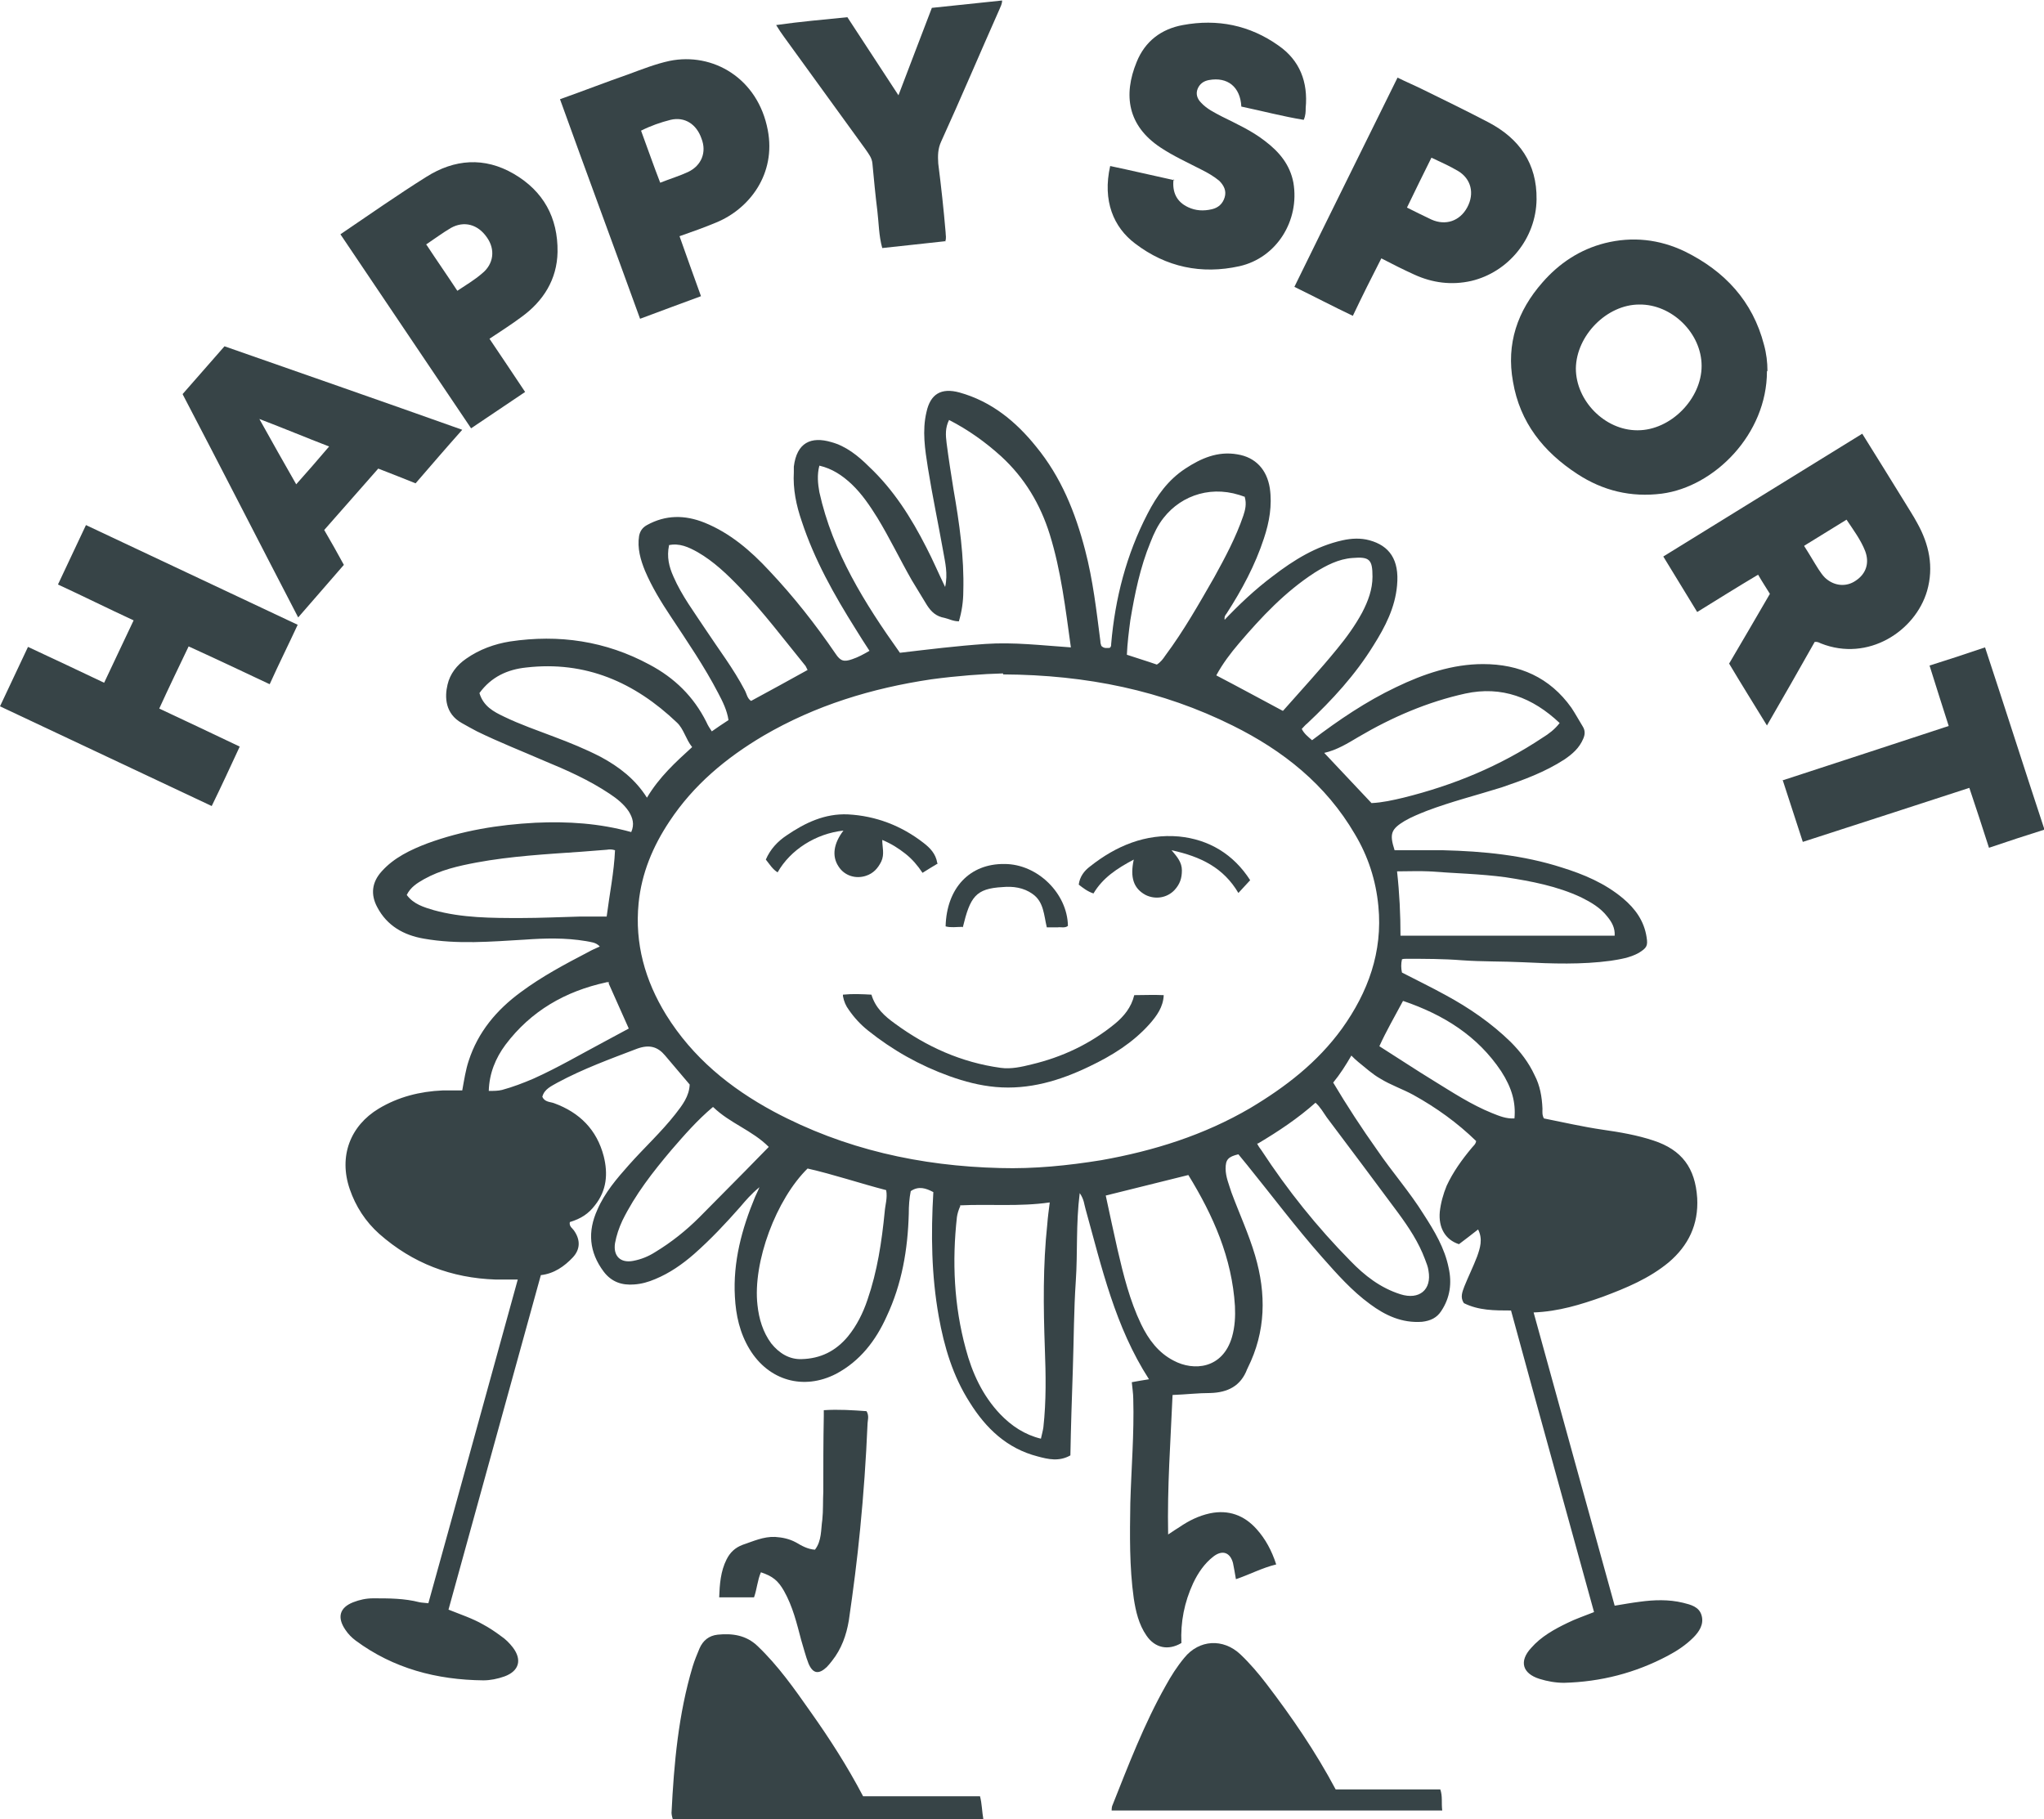
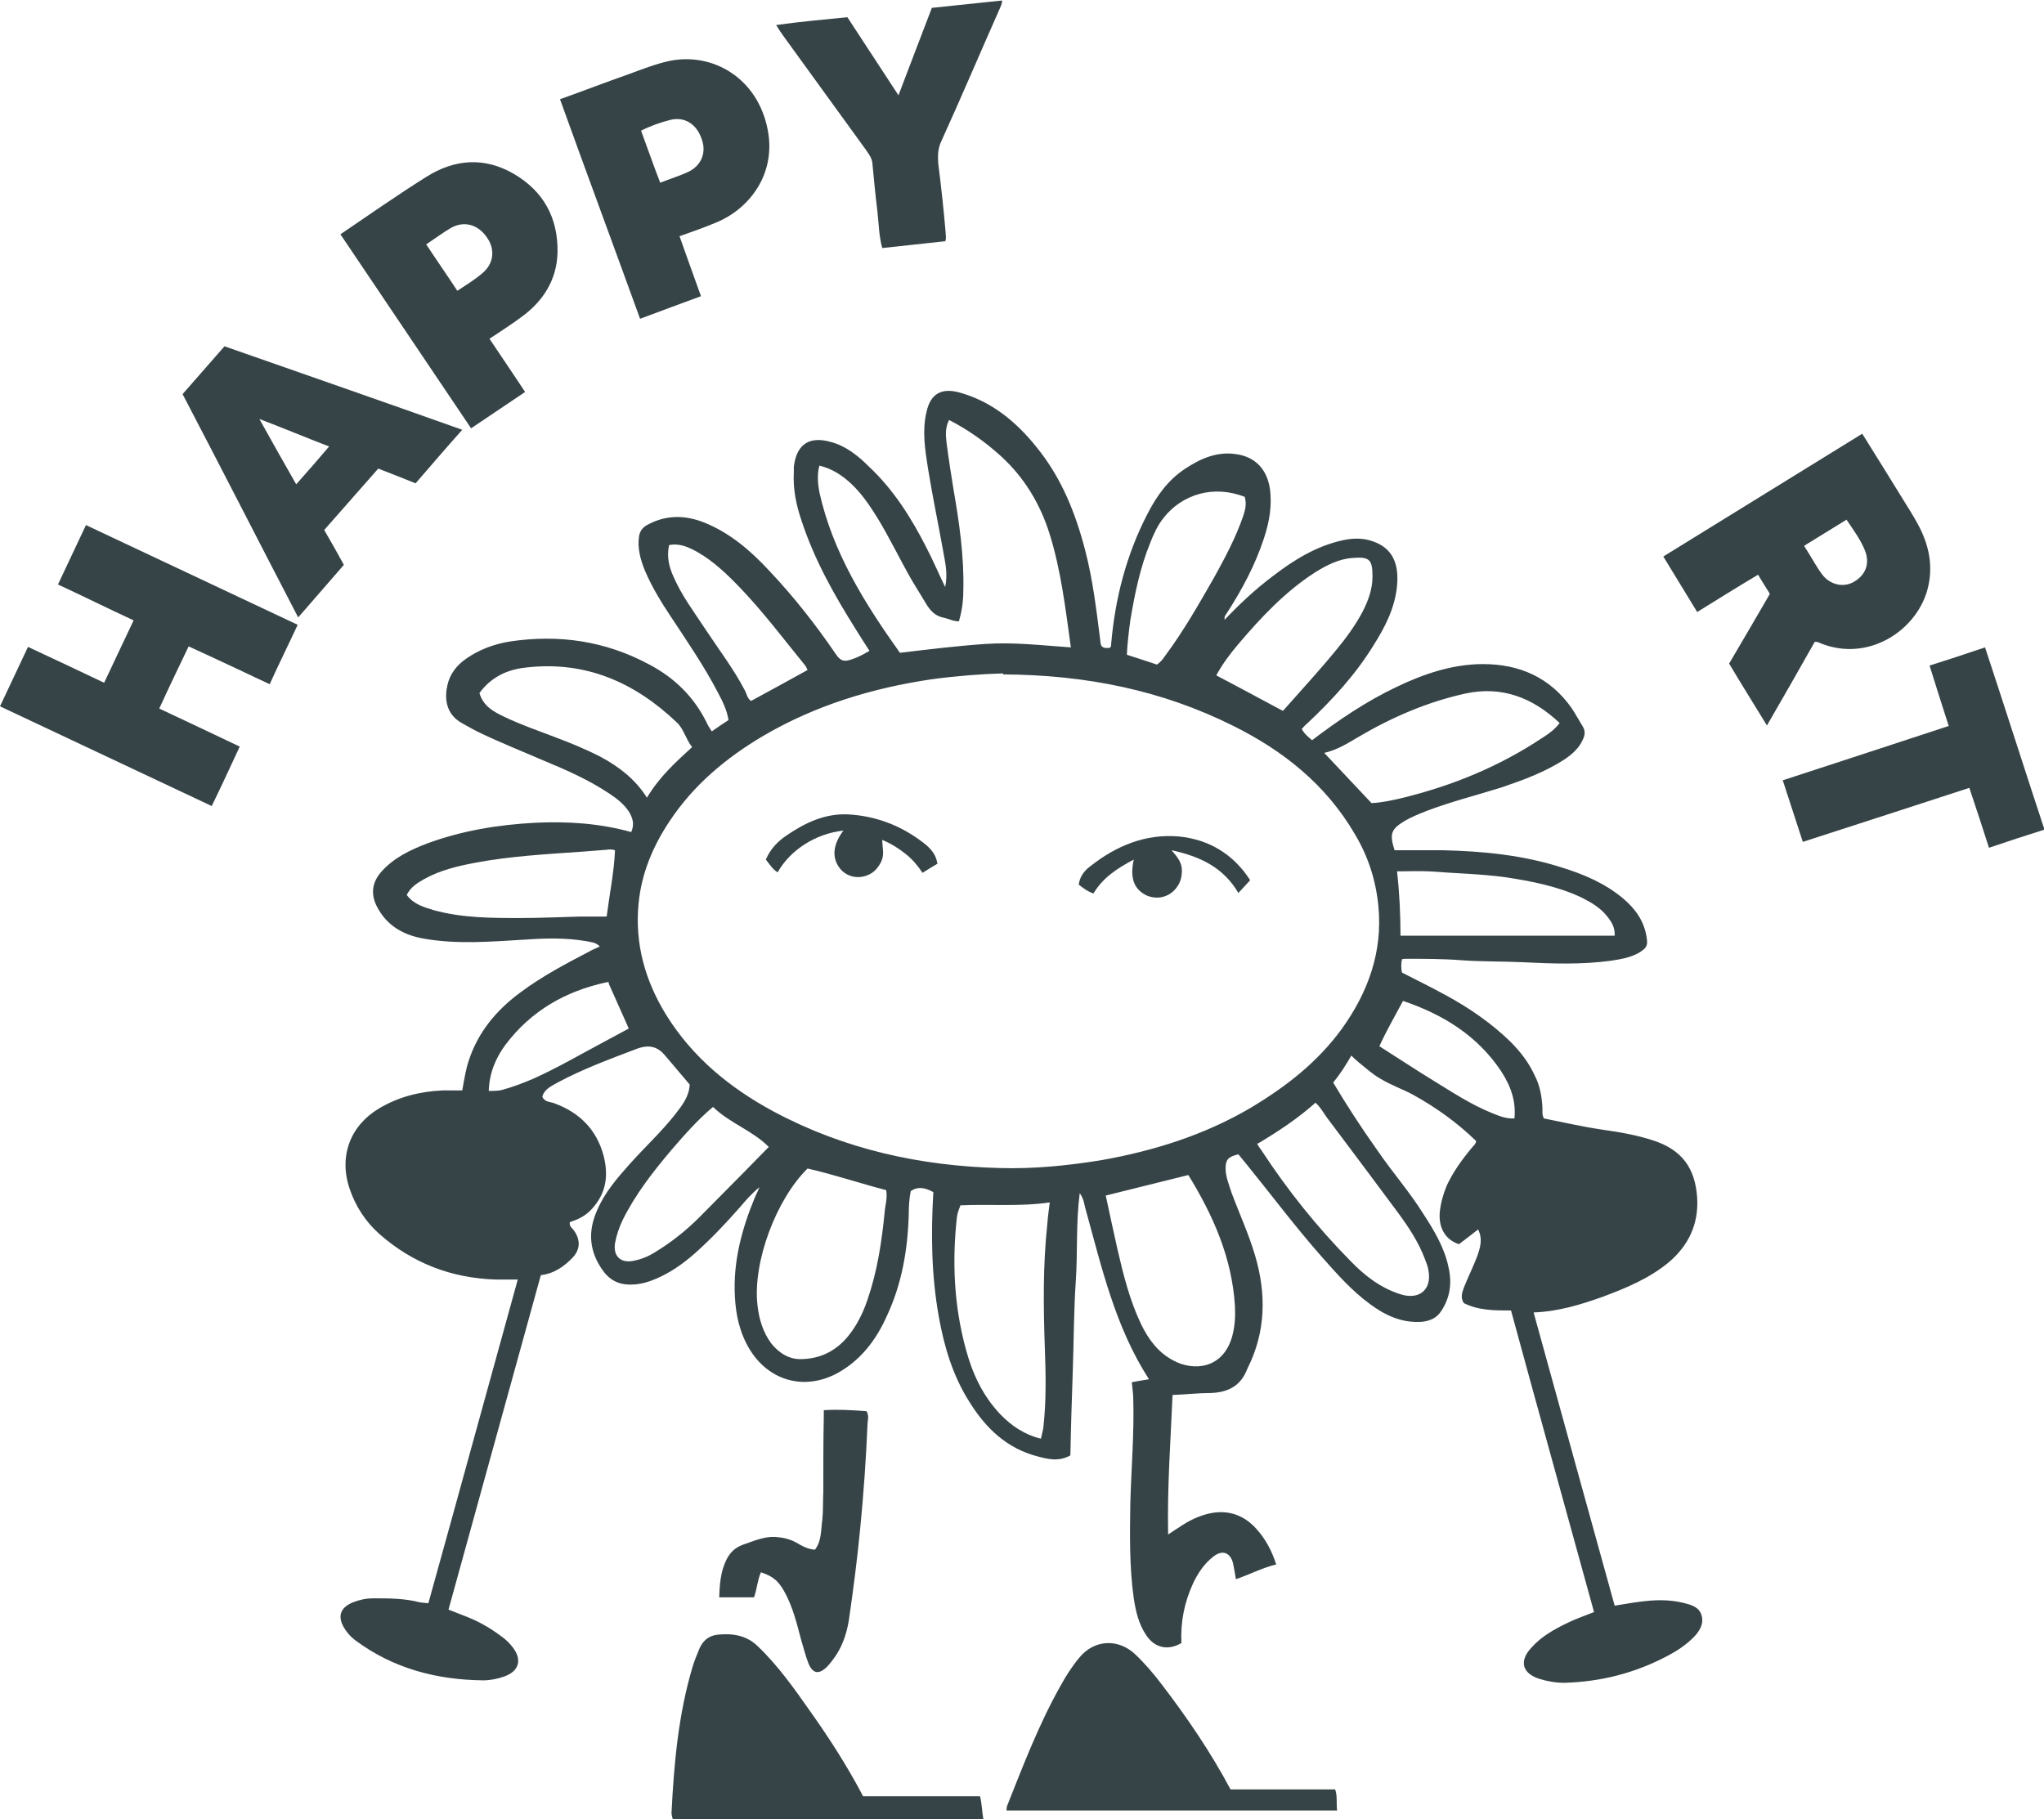
<svg xmlns="http://www.w3.org/2000/svg" id="Layer_2" data-name="Layer 2" viewBox="0 0 41.61 37.04">
  <defs>
    <style> .cls-1 { fill: #374447; stroke-width: 0px; } </style>
  </defs>
  <g id="Layer_1-2" data-name="Layer 1">
    <g>
      <path class="cls-1" d="M24.89,12.66c.33-.35.66-.66,1.02-.93.43-.33.88-.61,1.42-.73.18-.04.37-.05.55,0,.4.11.61.39.56.92-.04.45-.24.84-.48,1.22-.37.6-.84,1.11-1.35,1.59-.04.03-.07.07-.11.11.05.1.13.16.21.23.54-.41,1.1-.79,1.71-1.08.56-.27,1.15-.47,1.77-.47.74,0,1.36.27,1.8.89.08.12.15.25.23.38.05.08.05.16.01.25-.08.19-.22.31-.38.42-.4.26-.84.42-1.28.57-.51.16-1.03.29-1.53.48-.15.06-.3.12-.44.2-.28.17-.32.26-.21.6.32,0,.65,0,.99,0,.82.02,1.63.1,2.41.35.45.14.88.32,1.25.63.25.21.43.46.48.79.03.18,0,.22-.16.32-.18.1-.38.13-.57.16-.59.08-1.19.06-1.79.03-.41-.02-.82-.01-1.24-.04-.38-.03-.75-.03-1.13-.03-.03,0-.06,0-.09.01-.02.09-.02.18,0,.27.29.15.6.3.89.46.48.26.93.57,1.32.95.2.2.37.42.49.68.11.21.15.44.16.68,0,.06-.01.13.03.2.4.08.79.17,1.2.23.35.05.7.11,1.03.22.58.19.85.56.89,1.17.03.54-.18.97-.58,1.31-.4.33-.86.52-1.34.7-.45.16-.9.3-1.41.32.55,2,1.1,3.98,1.65,5.97.18-.03.35-.06.51-.08.29-.04.59-.05.88.02.16.04.33.08.38.26.05.18-.05.33-.17.45-.15.15-.33.27-.52.37-.66.35-1.36.53-2.11.55-.17,0-.34-.03-.5-.08-.35-.11-.42-.36-.17-.63.2-.23.47-.38.74-.51.16-.08.34-.14.54-.22-.56-2.04-1.13-4.08-1.69-6.14-.34,0-.66,0-.96-.15-.08-.12-.03-.23.01-.34.08-.2.18-.4.26-.61.06-.17.12-.35.02-.55-.14.11-.27.21-.39.3-.28-.09-.42-.34-.39-.66.02-.18.07-.36.14-.53.13-.28.31-.53.51-.77.03-.04.08-.07.09-.14-.38-.37-.81-.68-1.28-.94-.22-.12-.46-.2-.67-.33-.16-.09-.3-.22-.45-.34-.05-.04-.09-.08-.14-.13-.11.19-.23.38-.37.55.28.47.58.93.9,1.38.3.44.66.85.94,1.3.22.34.43.69.51,1.09.07.31.03.61-.15.88-.09.14-.22.2-.39.22-.41.03-.75-.13-1.06-.36-.37-.27-.67-.61-.98-.96-.53-.6-1.01-1.24-1.52-1.87-.06-.07-.12-.15-.18-.22-.21.05-.26.11-.26.29,0,.17.07.33.12.49.16.43.35.84.48,1.28.23.78.22,1.55-.15,2.29,0,0,0,.01-.01.02-.13.35-.4.48-.75.49-.25,0-.5.03-.77.04-.04.94-.11,1.87-.09,2.84.1-.07.17-.11.23-.15.19-.13.39-.23.62-.28.38-.08.7.04.95.32.18.2.31.44.4.72-.29.07-.55.21-.82.3-.02-.12-.04-.23-.06-.33-.06-.22-.22-.27-.4-.13s-.31.33-.41.54c-.18.39-.26.79-.24,1.22-.27.16-.54.1-.71-.15-.16-.23-.22-.5-.26-.76-.09-.64-.08-1.29-.07-1.94.02-.71.08-1.41.06-2.12,0-.11-.02-.22-.03-.34.11-.02.22-.04.35-.06-.69-1.07-.96-2.27-1.29-3.46-.03-.1-.03-.2-.12-.33-.08.63-.04,1.21-.08,1.79-.04.59-.04,1.19-.06,1.79-.02.59-.04,1.18-.05,1.76-.23.13-.45.08-.67.02-.62-.16-1.05-.57-1.38-1.1-.34-.53-.52-1.13-.63-1.75-.15-.84-.16-1.68-.11-2.53-.15-.08-.3-.13-.46-.02-.03.15-.04.3-.04.46-.02.73-.14,1.43-.45,2.09-.22.49-.54.91-1.03,1.17-.66.34-1.37.14-1.76-.5-.2-.33-.28-.69-.3-1.07-.04-.71.14-1.38.41-2.03.02-.05.05-.1.09-.2-.17.14-.28.27-.39.4-.3.34-.6.66-.94.96-.24.21-.5.39-.79.51-.14.06-.28.1-.43.11-.25.02-.46-.05-.62-.26-.3-.4-.33-.82-.13-1.26.15-.35.4-.64.64-.91.31-.35.66-.67.95-1.04.14-.18.28-.36.29-.6-.17-.2-.34-.4-.5-.59-.15-.18-.32-.23-.57-.14-.55.21-1.1.41-1.62.69-.12.07-.27.13-.31.29.05.11.16.1.24.13.52.19.87.54,1.01,1.08.09.36.06.7-.18,1-.13.17-.28.27-.51.34-.02.09.06.13.09.18.13.19.12.38-.03.54-.17.18-.38.33-.65.36-.63,2.27-1.25,4.54-1.88,6.81.25.1.49.18.7.3.13.07.25.15.37.24.09.06.17.14.24.23.19.25.13.48-.17.59-.14.05-.29.08-.43.08-.95-.01-1.83-.24-2.6-.81-.08-.06-.15-.13-.21-.22-.17-.25-.12-.45.16-.56.13-.05.26-.08.41-.08.32,0,.63,0,.94.08.05.01.1.01.18.02.61-2.19,1.21-4.39,1.82-6.59-.16,0-.3,0-.45,0-.9-.03-1.69-.33-2.37-.93-.28-.25-.48-.56-.6-.91-.23-.67.01-1.29.59-1.64.4-.24.84-.35,1.3-.37.13,0,.26,0,.4,0,.04-.22.07-.42.13-.6.19-.59.57-1.04,1.06-1.4.43-.32.9-.57,1.38-.82.07-.04.14-.07.23-.11-.08-.09-.19-.09-.28-.11-.42-.07-.83-.06-1.25-.03-.68.04-1.37.1-2.05-.02-.41-.07-.75-.26-.95-.64-.14-.26-.11-.51.09-.73.25-.28.59-.44.93-.57.71-.26,1.44-.38,2.2-.42.66-.03,1.3.01,1.95.19.07-.16.03-.29-.05-.42-.1-.15-.24-.26-.39-.36-.42-.28-.87-.48-1.33-.67-.46-.2-.92-.38-1.37-.6-.1-.05-.2-.11-.31-.17-.34-.19-.35-.53-.29-.78.05-.22.19-.4.38-.53.27-.19.58-.3.89-.35,1-.15,1.95-.01,2.84.47.51.27.9.65,1.16,1.17.03.07.07.13.11.19.11-.08.22-.15.34-.23-.03-.2-.12-.38-.21-.55-.28-.54-.63-1.05-.96-1.55-.2-.3-.39-.61-.53-.94-.09-.22-.16-.46-.12-.71.02-.1.07-.17.16-.22.38-.21.77-.21,1.17-.05.52.21.94.57,1.32.98.5.53.94,1.09,1.35,1.69.1.15.17.17.34.11.12-.04.23-.1.35-.17-.09-.14-.19-.29-.28-.44-.44-.7-.84-1.41-1.1-2.2-.11-.32-.18-.65-.16-1,0-.04,0-.07,0-.11.06-.49.35-.62.76-.5.3.08.55.28.77.5.5.47.86,1.04,1.17,1.65.13.25.24.51.38.8.06-.27,0-.5-.04-.73-.1-.56-.22-1.13-.31-1.69-.06-.38-.12-.76-.03-1.14.08-.37.3-.5.67-.4.65.18,1.15.59,1.56,1.1.51.62.8,1.34,1,2.11.16.61.23,1.23.31,1.85,0,.04.01.07.02.1.06.06.12.04.17.04.03-.02.03-.05.03-.08.08-.93.31-1.82.74-2.65.19-.37.42-.69.77-.92.32-.21.66-.36,1.06-.29.37.06.6.31.66.69.05.35-.01.69-.12,1.02-.18.55-.45,1.05-.76,1.53-.02.03-.05.05-.04.13v.02ZM20.42,13.71c-.41.01-.94.05-1.46.12-1.21.18-2.36.53-3.42,1.15-.76.45-1.42,1-1.91,1.74-.34.51-.57,1.06-.63,1.67-.08.82.13,1.57.56,2.27.54.87,1.3,1.49,2.19,1.97,1.44.77,2.99,1.11,4.61,1.15.69.02,1.38-.05,2.06-.16,1.07-.19,2.09-.51,3.03-1.06.72-.43,1.37-.93,1.87-1.62.53-.74.83-1.56.74-2.49-.05-.53-.21-1.02-.48-1.47-.59-1.01-1.46-1.7-2.49-2.21-1.43-.71-2.96-1.03-4.67-1.04h0ZM19.53,12.65c-.13,0-.21-.05-.3-.07-.17-.03-.27-.12-.36-.26-.1-.17-.21-.34-.31-.51-.24-.42-.45-.86-.7-1.27-.15-.24-.31-.48-.52-.68-.19-.18-.4-.32-.66-.38-.05.19-.03.37,0,.54.27,1.22.92,2.26,1.64,3.27.59-.07,1.16-.14,1.74-.18s1.15.03,1.74.07c-.11-.79-.2-1.56-.43-2.3-.19-.61-.51-1.15-.99-1.59-.32-.29-.67-.54-1.06-.74-.08.16-.07.31-.05.47.04.31.09.63.14.94.12.69.22,1.38.2,2.08,0,.2-.03.41-.09.61h0ZM16.45,23.78c-.65.63-1.13,1.92-1.03,2.79.03.28.11.55.28.78.16.2.37.33.62.32.38-.01.69-.16.94-.46.18-.22.31-.48.4-.75.2-.58.29-1.18.35-1.79.01-.14.06-.28.03-.44-.54-.14-1.07-.32-1.6-.44h0ZM19.55,24.55c-.04.09-.06.16-.07.23-.1.9-.06,1.8.18,2.68.13.49.34.95.7,1.33.23.24.5.42.83.5.02-.09.04-.16.05-.23.06-.54.05-1.07.03-1.61-.03-.84-.04-1.69.05-2.53.01-.14.03-.28.05-.44-.62.09-1.22.03-1.83.06h0ZM24.2,23.92c-.57.14-1.13.28-1.69.42.08.38.16.74.24,1.1.12.52.25,1.04.48,1.52.15.31.35.58.66.74.41.22,1,.17,1.19-.48.06-.21.07-.42.06-.63-.06-.98-.44-1.84-.95-2.67h0ZM26.95,15.32c.34.36.65.69.97,1.03.22-.01.44-.06.65-.11,1.01-.25,1.96-.64,2.83-1.22.13-.08.25-.17.35-.3-.55-.52-1.18-.76-1.92-.6-.77.17-1.49.48-2.17.88-.22.13-.44.27-.71.33h0ZM25.59,23.28c.03.06.06.1.09.14.53.81,1.13,1.56,1.81,2.25.29.3.61.55,1.02.68.38.12.64-.09.57-.48-.01-.08-.04-.15-.07-.23-.13-.35-.33-.65-.55-.95-.48-.65-.97-1.3-1.45-1.94-.07-.1-.13-.21-.23-.3-.36.32-.75.58-1.17.83h0ZM9.76,14.11c.08.27.29.38.5.48.33.16.68.28,1.02.41.32.12.64.25.95.41.37.2.7.45.94.83.25-.42.58-.72.92-1.03-.13-.16-.17-.37-.31-.5-.86-.82-1.86-1.26-3.07-1.12-.38.04-.71.19-.95.52h0ZM26.12,14.47c.37-.42.75-.83,1.1-1.26.19-.23.37-.48.51-.74.12-.23.21-.47.21-.73,0-.35-.06-.41-.41-.38-.28.02-.53.15-.77.3-.6.39-1.08.9-1.54,1.44-.17.2-.33.41-.46.65.46.24.9.48,1.35.72h0ZM32.87,19.05c.01-.16-.06-.28-.15-.39-.14-.18-.33-.29-.53-.39-.49-.23-1.02-.33-1.54-.41-.52-.07-1.04-.08-1.56-.12-.21-.01-.42,0-.65,0,.05.45.07.88.07,1.31h4.36ZM25.35,10.12c-.65-.26-1.29-.05-1.66.42-.12.15-.2.32-.27.5-.21.51-.32,1.05-.41,1.59-.03.23-.06.46-.07.7.21.07.41.13.61.2.08-.05.13-.12.17-.18.38-.51.69-1.06,1-1.6.22-.4.44-.81.59-1.25.04-.12.07-.24.03-.38h0ZM12.52,17.31c-.06-.02-.11-.02-.17-.01-.17.01-.34.03-.51.04-.72.05-1.44.09-2.14.22-.37.07-.73.15-1.07.34-.14.08-.27.16-.35.32.14.19.35.25.55.31.58.16,1.18.16,1.77.16.4,0,.81-.02,1.21-.03.17,0,.35,0,.54,0,.06-.47.15-.9.17-1.35h0ZM14.51,22.54c-.32.27-.58.57-.84.87-.38.45-.74.91-1,1.44-.07.15-.12.3-.15.46-.04.26.11.41.37.36.16-.03.31-.09.45-.18.33-.2.63-.44.9-.71.31-.31.62-.63.93-.94.16-.16.31-.32.48-.49-.34-.34-.79-.48-1.13-.81h0ZM13.62,11.1c-.05.24,0,.44.09.64.17.39.42.72.65,1.07.27.41.57.8.8,1.24.04.07.05.17.13.22.39-.21.77-.42,1.15-.63-.02-.04-.03-.06-.04-.08-.44-.54-.86-1.1-1.34-1.6-.26-.27-.53-.53-.86-.72-.18-.1-.37-.19-.59-.14h0ZM12.4,20s-.05-.01-.06,0c-.83.18-1.53.58-2.05,1.27-.2.27-.33.58-.34.94.1,0,.19,0,.27-.02.22-.06.43-.14.64-.23.49-.22.95-.49,1.42-.74.17-.09.35-.19.52-.28-.14-.31-.27-.61-.41-.92h0ZM28.56,20.38c-.17.32-.34.61-.48.92.38.24.74.48,1.1.7.39.24.77.49,1.19.66.15.06.29.12.46.11.03-.32-.05-.62-.27-.96-.48-.72-1.17-1.15-1.99-1.43h0Z" />
-       <path class="cls-1" d="M35.97,7.56c0,1.28-1.07,2.35-2.14,2.49-.63.08-1.2-.06-1.72-.4-.69-.45-1.17-1.05-1.31-1.88-.14-.77.09-1.44.6-2.02.34-.39.76-.67,1.27-.8.56-.14,1.11-.08,1.63.17.81.4,1.38,1.01,1.61,1.9.05.18.07.36.07.53h0ZM33.34,8.76c.67,0,1.3-.64,1.3-1.31s-.61-1.26-1.27-1.25c-.66,0-1.28.63-1.29,1.3,0,.66.59,1.26,1.25,1.26h0Z" />
      <path class="cls-1" d="M36.93,13.09c-.31.55-.63,1.11-.96,1.68-.27-.44-.52-.84-.77-1.26.28-.48.56-.95.83-1.42-.08-.13-.16-.25-.24-.39-.42.25-.82.5-1.24.76-.23-.38-.46-.75-.69-1.13,1.35-.83,2.7-1.67,4.05-2.5.29.46.57.92.85,1.37.09.15.19.3.27.45.24.43.34.89.2,1.38-.24.82-1.2,1.45-2.16,1.07-.03-.01-.06-.04-.13-.03h0ZM36.73,11.12c.11.17.2.33.29.47.04.06.08.12.13.17.18.17.43.2.63.06.21-.14.28-.36.19-.6-.09-.23-.24-.43-.38-.64-.29.18-.57.35-.86.53Z" />
      <path class="cls-1" d="M3.23,14.42c.56.26,1.1.52,1.65.78-.19.41-.37.8-.57,1.21-1.44-.68-2.87-1.35-4.31-2.03.19-.41.38-.8.57-1.21.52.24,1.02.48,1.55.73.2-.42.39-.83.6-1.27-.52-.24-1.02-.49-1.54-.73.19-.4.37-.79.57-1.21,1.44.68,2.87,1.35,4.31,2.03-.19.41-.38.79-.57,1.21-.55-.26-1.08-.51-1.65-.77-.2.42-.4.83-.6,1.27h0Z" />
-       <path class="cls-1" d="M23.89,3.65c-.03.26.06.46.3.57.15.07.31.08.48.04.13-.03.22-.11.26-.24.04-.13-.01-.24-.11-.34-.11-.09-.23-.16-.35-.22-.29-.15-.58-.28-.85-.46-.66-.44-.76-1.06-.48-1.74.17-.42.5-.67.94-.75.7-.13,1.36,0,1.95.42.43.3.6.74.55,1.27,0,.07,0,.15-.04.24-.43-.07-.84-.18-1.27-.27-.02-.4-.28-.61-.66-.54-.11.02-.19.08-.23.18s-.01.2.07.28c.12.13.27.2.42.28.3.15.61.29.88.5.29.22.51.48.58.85.13.77-.34,1.53-1.1,1.7-.77.17-1.49.02-2.12-.46-.44-.33-.67-.87-.51-1.58.43.09.85.19,1.31.29h0Z" />
      <path class="cls-1" d="M3.72,8.02c.28-.32.56-.64.85-.97,1.6.56,3.21,1.12,4.84,1.7-.33.37-.63.72-.95,1.09-.25-.1-.5-.2-.76-.3-.37.42-.73.83-1.1,1.25.14.24.27.47.4.71-.31.36-.61.7-.93,1.07-.79-1.52-1.56-3.03-2.35-4.54h0ZM6.03,9.86c.23-.26.45-.51.67-.77-.47-.18-.92-.37-1.42-.56.26.47.5.89.75,1.33h0Z" />
-       <path class="cls-1" d="M28.12,5.26c-.2.39-.39.77-.58,1.17-.4-.19-.78-.39-1.19-.59.7-1.43,1.4-2.84,2.1-4.26.18.09.35.16.51.24.45.22.9.44,1.34.67.63.33.99.84.98,1.57-.01.79-.57,1.48-1.33,1.66-.4.09-.79.04-1.16-.13-.22-.1-.44-.21-.67-.33h0ZM28.63,4.22c.18.09.34.17.51.25.29.13.58.03.73-.25.15-.28.08-.58-.19-.74-.17-.1-.35-.18-.54-.27-.17.34-.33.67-.5,1.02h0Z" />
      <path class="cls-1" d="M13.83,4.8c.15.42.29.82.44,1.23-.41.15-.81.3-1.24.46-.54-1.49-1.09-2.97-1.63-4.47.48-.17.94-.35,1.4-.51.27-.1.55-.21.83-.27.88-.18,1.8.35,2,1.41.17.89-.37,1.6-1.05,1.88-.24.1-.49.19-.75.28h0ZM13.44,3.72c.2-.08.4-.14.57-.22.27-.13.38-.4.27-.68-.1-.29-.34-.45-.63-.38-.2.05-.4.12-.6.22.13.35.25.7.39,1.06Z" />
      <path class="cls-1" d="M9.96,6.89c.25.37.49.73.73,1.09-.37.25-.73.49-1.1.74-.89-1.32-1.77-2.63-2.66-3.95.59-.4,1.16-.8,1.75-1.17.57-.36,1.18-.41,1.78-.06.6.35.9.89.89,1.59-.01.56-.29,1-.73,1.32-.2.15-.42.29-.66.45h0ZM8.68,4.98c.21.32.42.62.63.94.18-.12.35-.22.5-.35.24-.19.28-.49.1-.74-.18-.26-.46-.34-.73-.19-.17.1-.33.22-.51.34h0Z" />
      <path class="cls-1" d="M17.57,36.57h2.38c.04.15.04.31.07.48h-6.32s-.03-.09-.03-.14c.05-1.01.14-2.01.43-2.98.04-.13.09-.25.14-.37.07-.16.19-.26.37-.28.3-.03.58.01.81.23.42.4.75.87,1.08,1.34.39.55.75,1.11,1.07,1.72h0Z" />
-       <path class="cls-1" d="M27.18,36.43h2.14c.05.14.02.28.04.43h-6.73s0-.06.01-.09c.33-.83.65-1.67,1.09-2.45.11-.2.23-.39.38-.57.3-.37.79-.4,1.14-.07.19.18.37.39.53.6.52.68,1,1.38,1.41,2.15h0Z" />
+       <path class="cls-1" d="M27.18,36.43c.05.14.02.28.04.43h-6.73s0-.06.01-.09c.33-.83.65-1.67,1.09-2.45.11-.2.23-.39.38-.57.3-.37.79-.4,1.14-.07.19.18.37.39.53.6.52.68,1,1.38,1.41,2.15h0Z" />
      <path class="cls-1" d="M19.25,4.91c-.43.05-.85.09-1.29.14-.07-.25-.07-.51-.1-.76-.04-.32-.07-.64-.1-.96-.01-.12-.08-.2-.14-.29-.55-.76-1.1-1.52-1.66-2.29-.05-.07-.1-.14-.16-.24.49-.07.96-.11,1.45-.16.34.52.68,1.04,1.04,1.59.23-.61.46-1.2.68-1.78.48-.05.95-.1,1.43-.15,0,.07-.03.12-.05.17-.4.9-.78,1.8-1.19,2.7-.07.15-.07.29-.06.45.06.47.11.93.15,1.4,0,.06.02.12-.01.19Z" />
      <path class="cls-1" d="M36.28,15.89c1.13-.37,2.24-.73,3.39-1.11-.13-.41-.26-.81-.39-1.23.38-.12.75-.24,1.13-.37.41,1.24.8,2.47,1.21,3.71-.38.12-.75.24-1.13.37-.13-.41-.26-.8-.4-1.22-1.13.37-2.25.73-3.39,1.1-.14-.43-.27-.83-.41-1.26h0Z" />
      <path class="cls-1" d="M14.64,32.53c.01-.28.03-.54.15-.78.07-.14.17-.24.33-.3.21-.07.42-.17.66-.16.15.01.29.04.42.11.12.07.24.14.39.15.14-.18.12-.41.15-.61.02-.19.01-.38.02-.57,0-.52,0-1.03.01-1.54,0-.04,0-.07,0-.12.3-.02.59,0,.87.02.06.1.02.19.02.27-.03.71-.08,1.42-.15,2.13-.06.62-.14,1.24-.23,1.86-.05.3-.15.58-.34.82-.04.05-.07.09-.11.13-.16.15-.28.14-.37-.07-.06-.15-.1-.32-.15-.48-.09-.34-.17-.68-.35-1-.12-.21-.23-.3-.47-.38-.07.16-.08.34-.14.51h-.71,0Z" />
-       <path class="cls-1" d="M17.16,20.25c.2-.02.39-.01.58,0,.08.27.27.44.48.59.64.47,1.35.79,2.15.9.21.03.43-.02.63-.07.63-.15,1.2-.42,1.7-.83.18-.15.33-.33.39-.58.2,0,.39-.01.6,0-.01.24-.14.42-.29.59-.34.38-.76.64-1.22.86-.6.29-1.23.48-1.91.42-.33-.03-.63-.11-.94-.22-.61-.22-1.16-.53-1.66-.93-.15-.12-.28-.26-.39-.42-.06-.08-.1-.17-.12-.28h0Z" />
      <path class="cls-1" d="M19.09,17.58c-.1.06-.2.12-.31.19-.1-.15-.21-.28-.35-.39-.14-.11-.28-.2-.47-.28,0,.15.05.29-.02.44-.07.14-.16.24-.31.29-.21.07-.44,0-.56-.19-.14-.21-.1-.47.1-.73-.56.06-1.08.39-1.34.85-.1-.06-.16-.16-.24-.26.09-.21.24-.37.42-.49.38-.26.78-.45,1.25-.43.57.03,1.09.23,1.54.58.13.1.25.22.28.41h0Z" />
      <path class="cls-1" d="M25.45,17.92c-.08.09-.16.17-.24.26-.3-.51-.76-.74-1.36-.87.12.14.21.25.21.41,0,.16-.04.28-.15.4-.15.16-.39.2-.59.1-.24-.13-.32-.35-.24-.72-.34.18-.63.37-.82.69-.12-.04-.21-.11-.3-.18.02-.16.11-.28.23-.37.53-.42,1.13-.67,1.81-.61.61.06,1.11.36,1.45.89h0Z" />
-       <path class="cls-1" d="M19.59,18.87c-.12,0-.23.02-.34-.01.02-.78.49-1.28,1.2-1.27.67,0,1.28.6,1.29,1.26-.06.05-.14.02-.21.03-.07,0-.15,0-.22,0-.06-.25-.06-.52-.29-.68-.18-.13-.4-.16-.61-.14-.55.03-.66.2-.81.82h0Z" />
    </g>
  </g>
</svg>